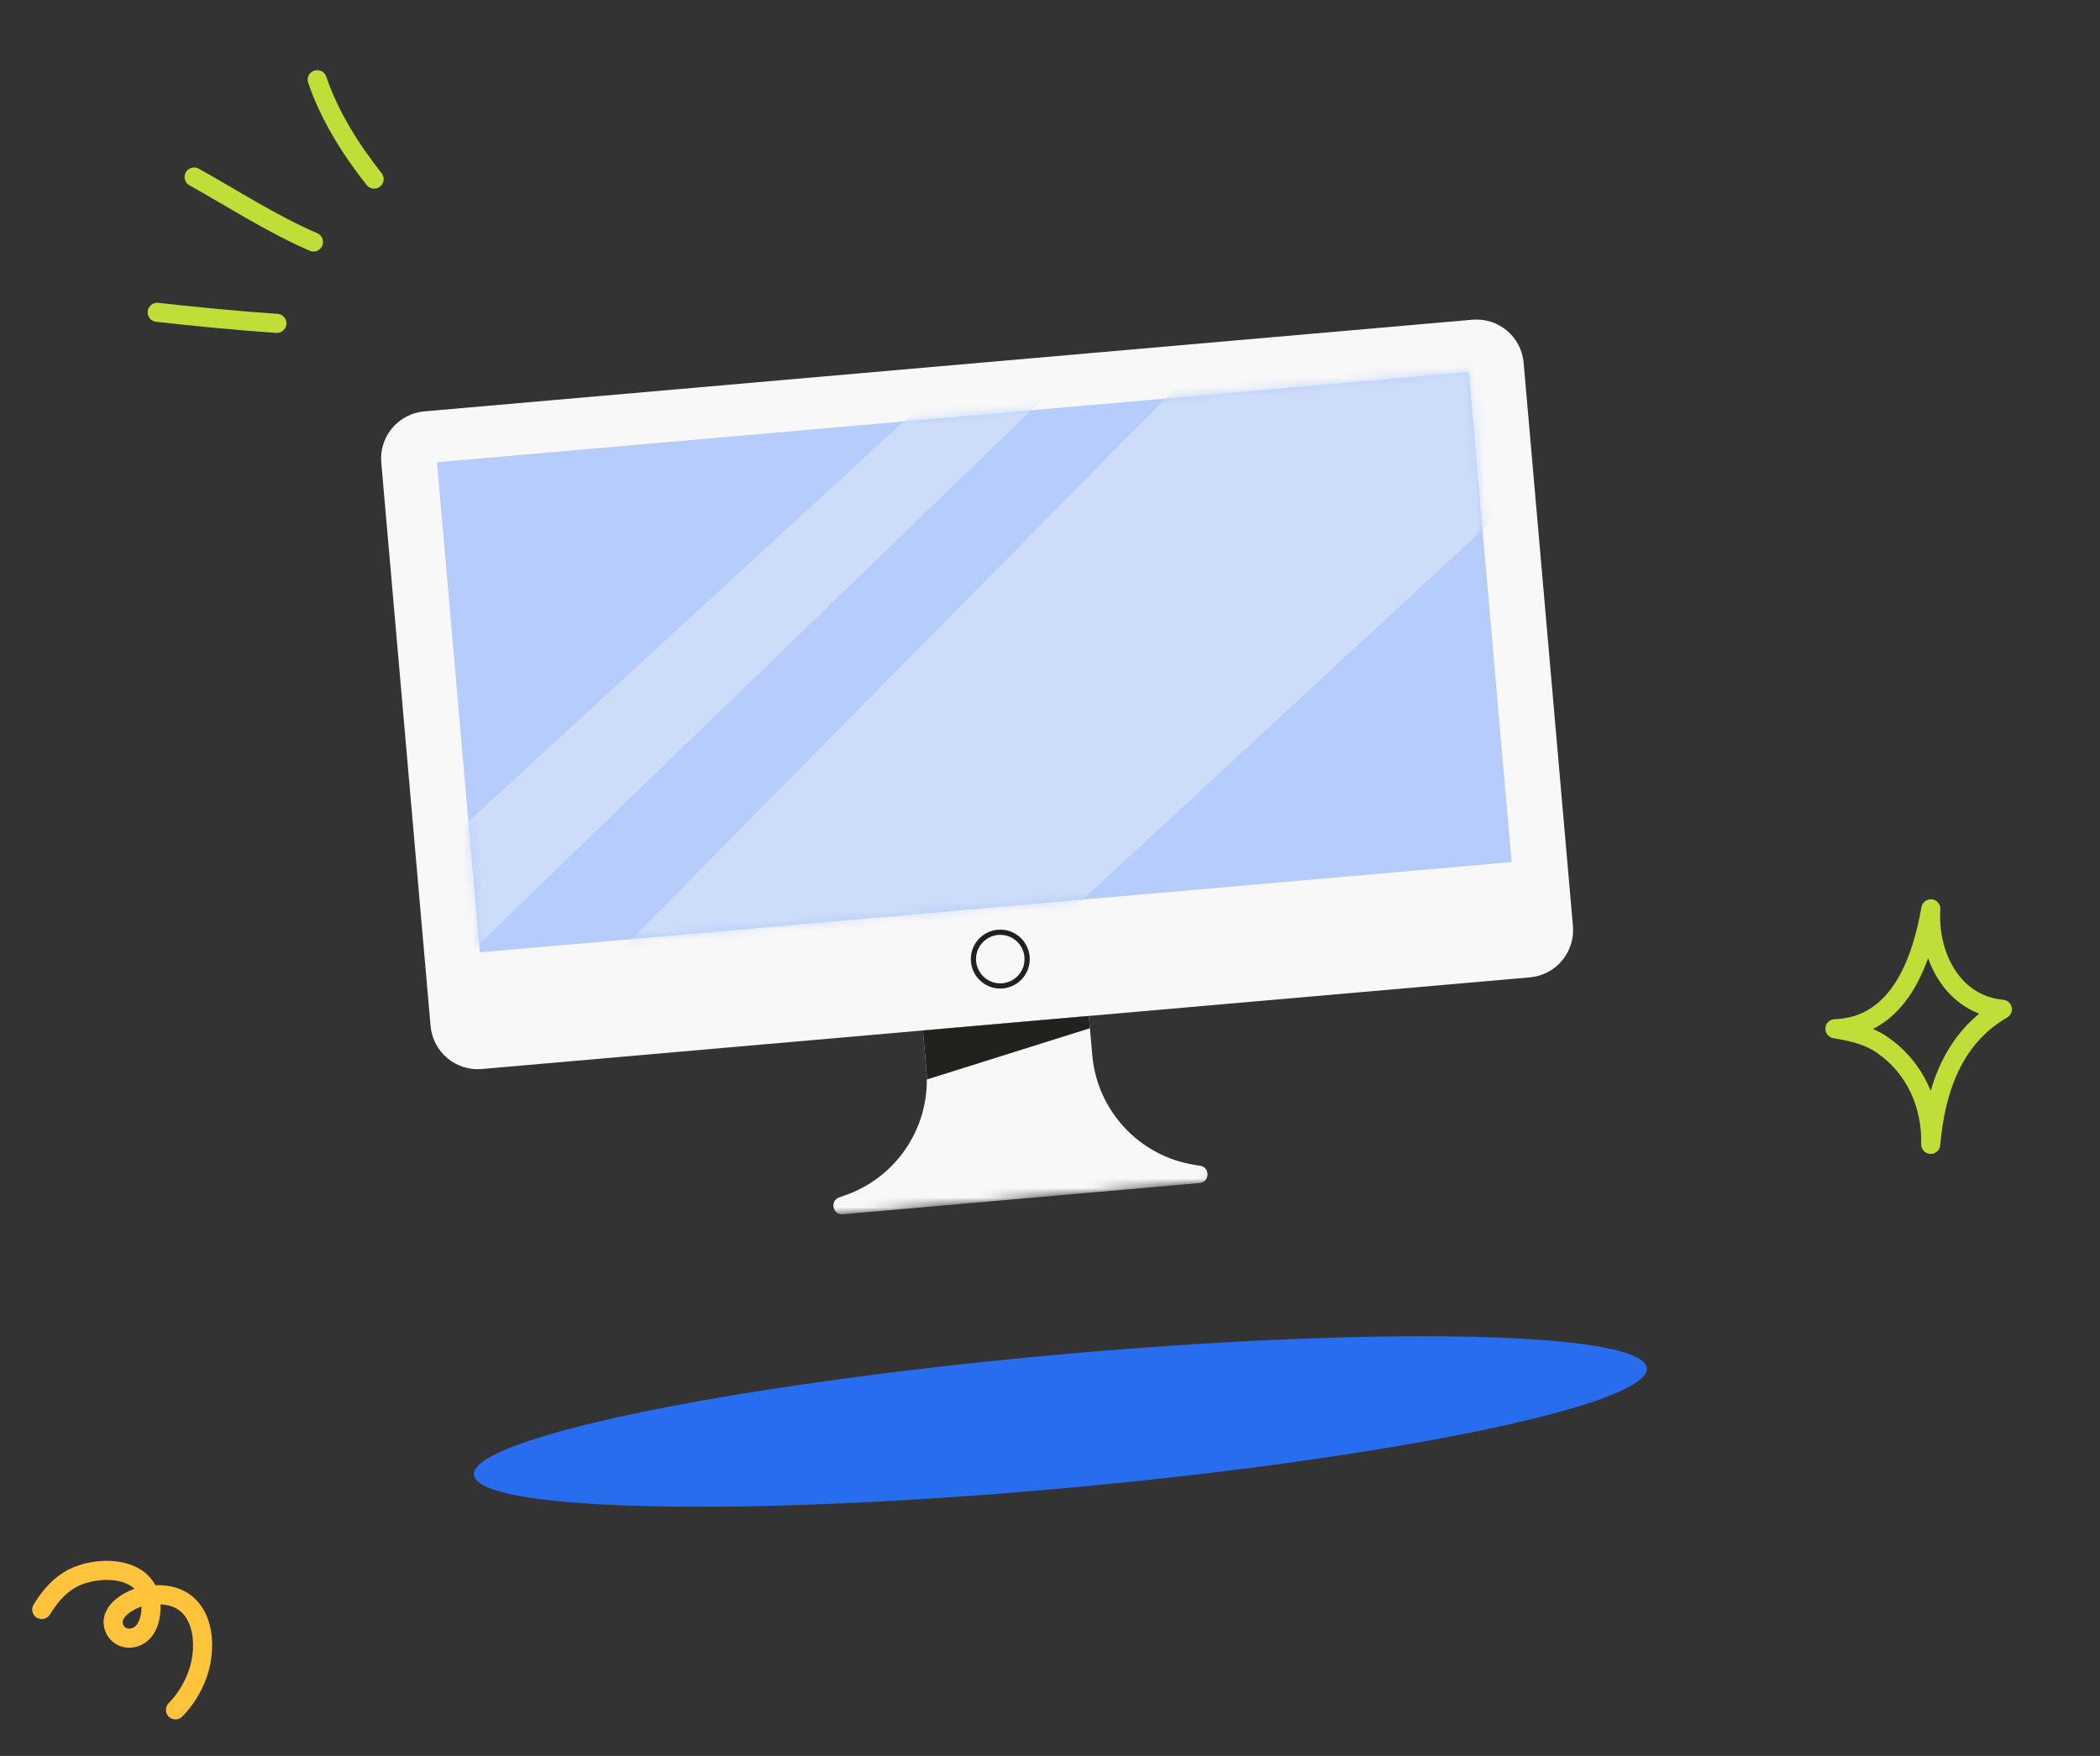
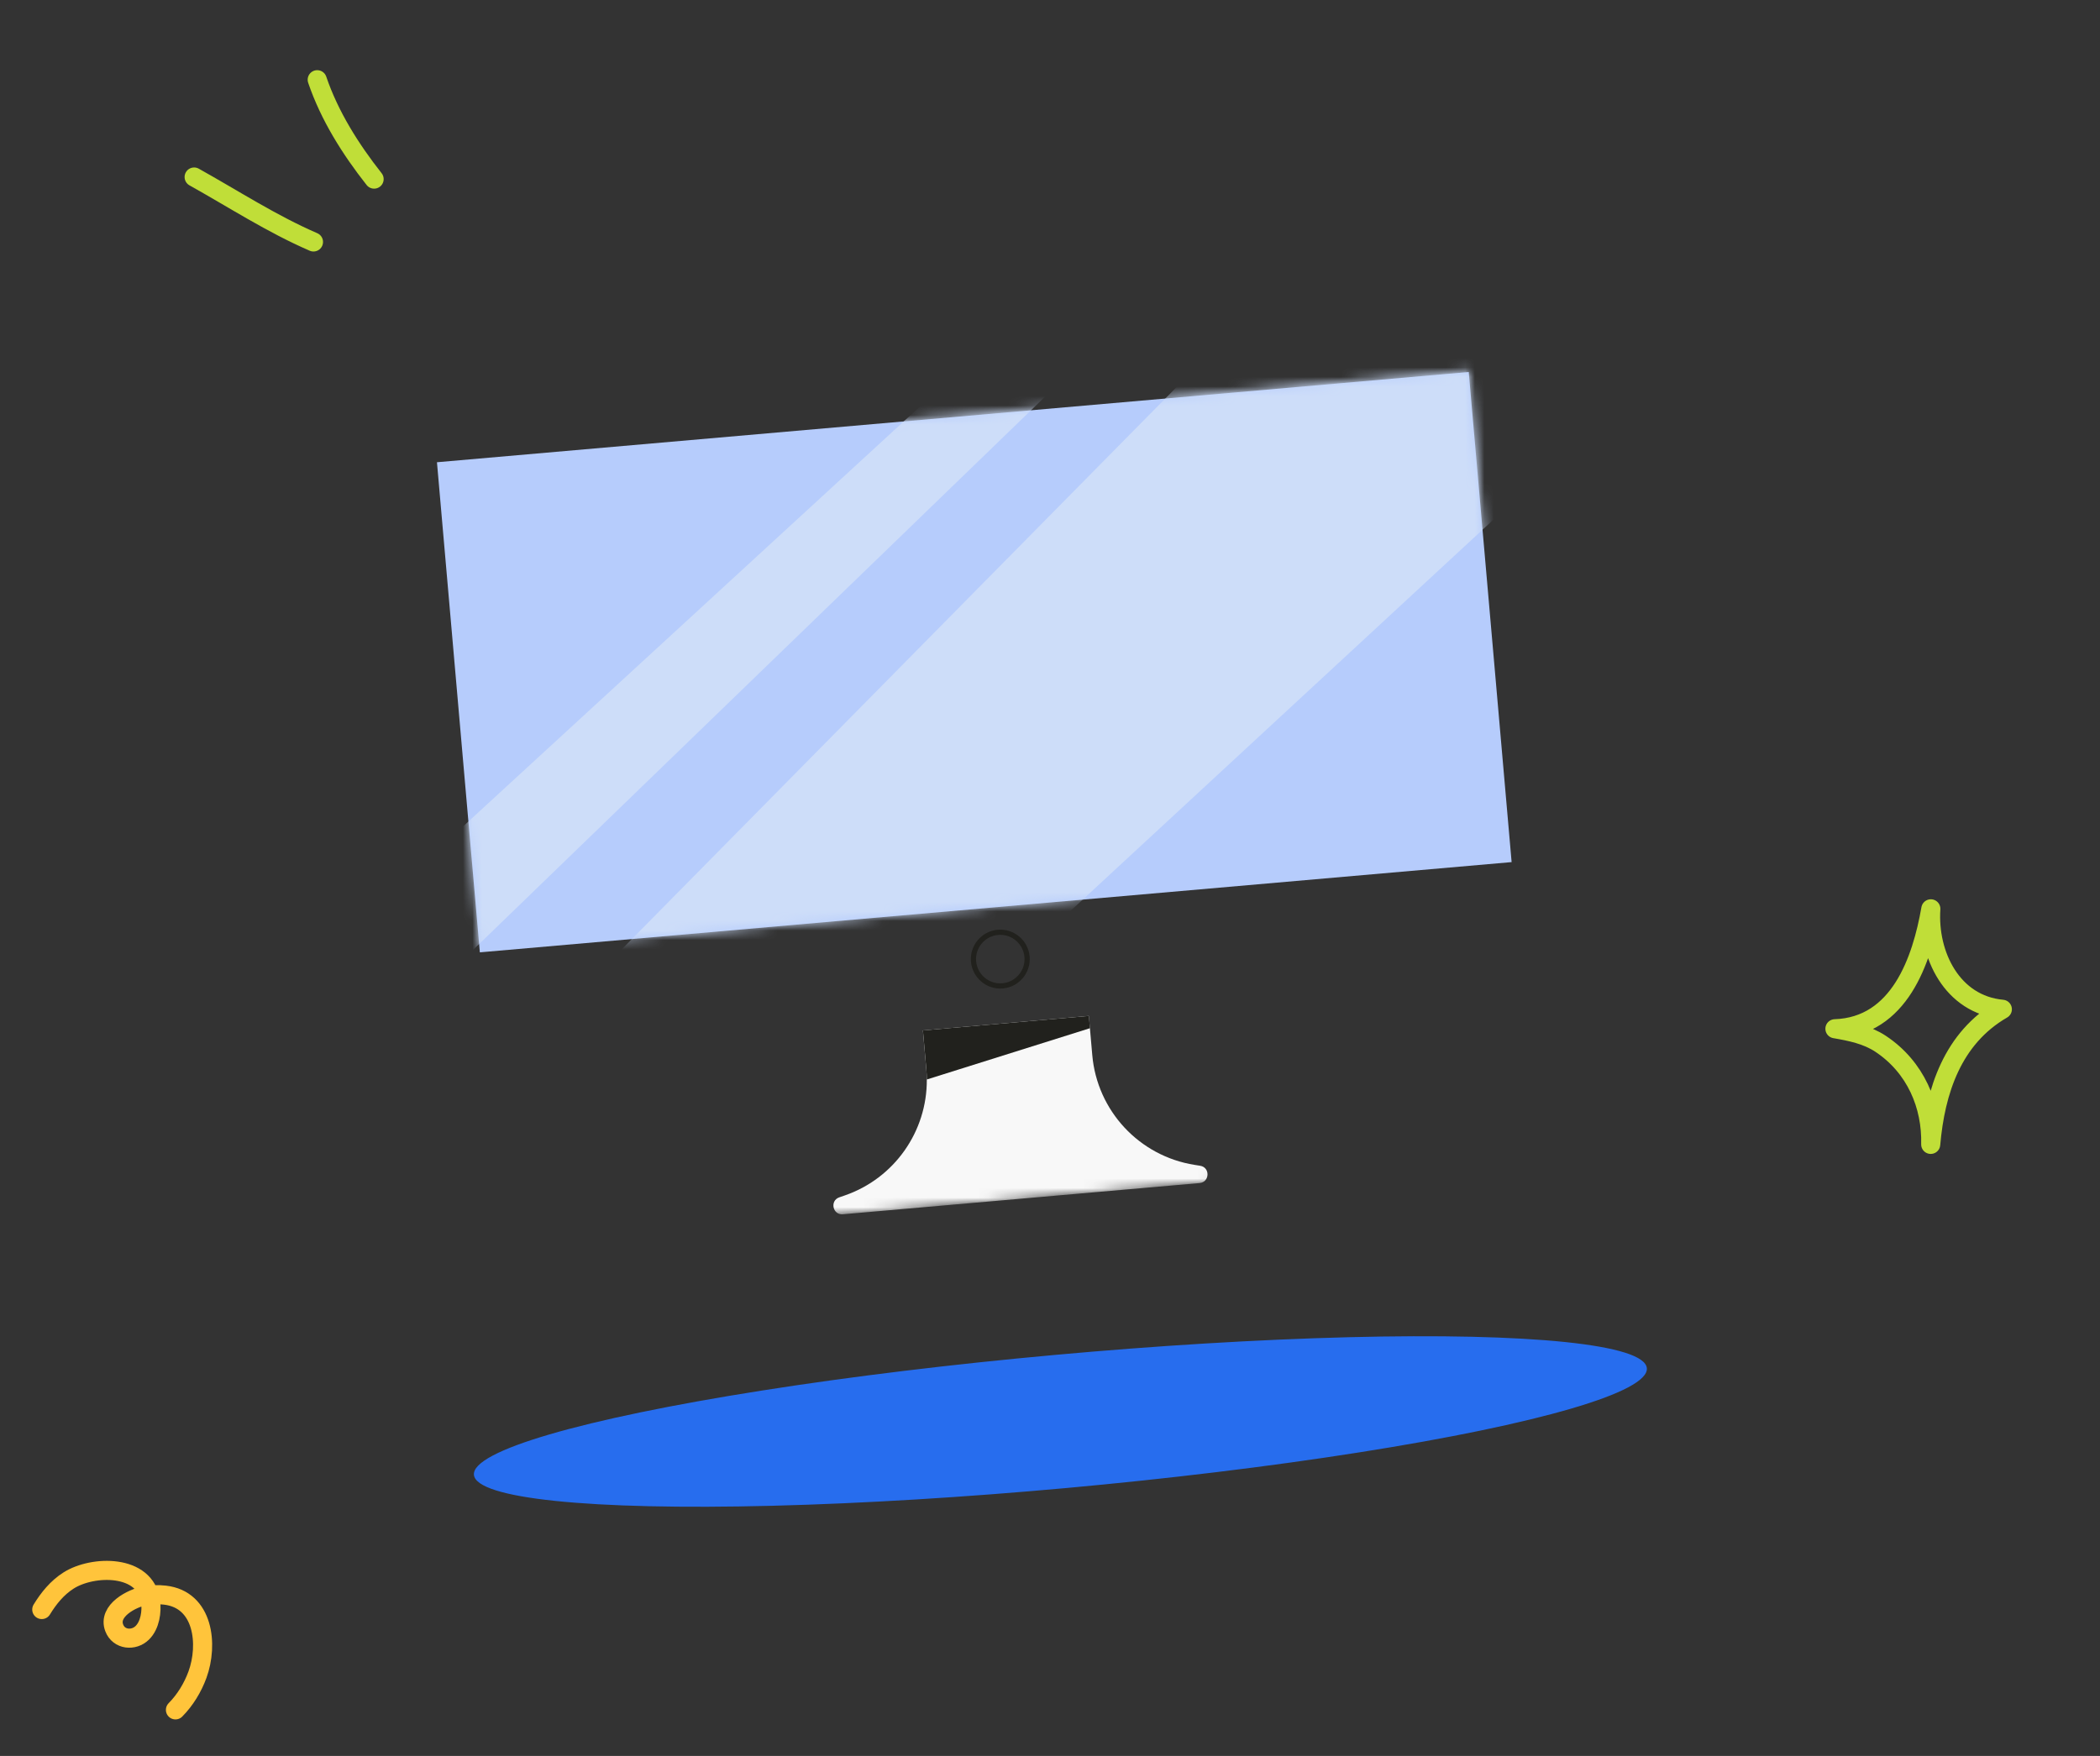
<svg xmlns="http://www.w3.org/2000/svg" width="220" height="184" viewBox="0 0 220 184" fill="none">
  <rect x="0" y="0" width="220" height="184" fill="#333333" stroke="none" />
  <path fill-rule="evenodd" clip-rule="evenodd" d="M202.265 119.918C202.374 115.862 200.694 111.817 197.011 109.375C195.584 108.43 193.895 108.086 192.23 107.8C198.991 107.572 201.338 100.618 202.278 95.234C201.952 100.062 204.52 105.278 209.769 105.759C204.544 108.78 202.751 114.324 202.265 119.918Z" stroke="#C0DE38" stroke-width="2" stroke-miterlimit="1.5" stroke-linecap="round" stroke-linejoin="round" />
  <g clip-path="url(#clip0_205_11007)">
-     <path fill-rule="evenodd" clip-rule="evenodd" d="M160.274 102.415L50.482 112.02C47.753 112.259 45.347 110.239 45.108 107.508L39.944 48.483C39.705 45.753 41.724 43.346 44.453 43.107L154.244 33.502C156.974 33.263 159.38 35.283 159.619 38.013L164.783 97.038C165.022 99.769 163.003 102.176 160.274 102.415Z" fill="#F8F8F8" />
    <mask id="mask0_205_11007" style="mask-type:alpha" maskUnits="userSpaceOnUse" x="33" y="18" width="140" height="114">
      <path fill-rule="evenodd" clip-rule="evenodd" d="M42.543 131.245L172.152 119.905L163.315 18.905L33.707 30.244L42.543 131.245Z" fill="white" />
    </mask>
    <g mask="url(#mask0_205_11007)">
      <path fill-rule="evenodd" clip-rule="evenodd" d="M50.27 99.794L158.36 90.338L153.867 38.981L45.777 48.437L50.27 99.794Z" fill="#B6CCFC" />
      <path fill-rule="evenodd" clip-rule="evenodd" d="M125.667 123.972L88.305 127.241C87.231 127.335 86.908 125.817 87.927 125.466L88.495 125.27C93.705 123.472 97.132 118.555 97.095 113.117C97.093 112.775 97.076 112.43 97.046 112.086L96.687 107.978L114.069 106.457L114.429 110.565C114.94 116.403 119.355 121.143 125.137 122.064L125.731 122.158C126.795 122.327 126.74 123.878 125.667 123.972Z" fill="#F8F8F8" />
      <path fill-rule="evenodd" clip-rule="evenodd" d="M104.571 97.97C103.175 98.092 102.139 99.327 102.261 100.724C102.383 102.12 103.618 103.157 105.014 103.035C106.409 102.913 107.445 101.677 107.323 100.281C107.201 98.884 105.966 97.848 104.571 97.97ZM105.061 103.578C103.366 103.726 101.867 102.467 101.718 100.771C101.57 99.075 102.828 97.575 104.523 97.427C106.218 97.278 107.718 98.537 107.866 100.233C108.014 101.929 106.756 103.43 105.061 103.578Z" fill="#21211D" />
      <path fill-rule="evenodd" clip-rule="evenodd" d="M114.072 106.457L114.184 107.745L97.098 113.117C97.095 112.775 97.079 112.43 97.049 112.086L96.689 107.978L114.072 106.457Z" fill="#21211D" />
    </g>
    <mask id="mask1_205_11007" style="mask-type:alpha" maskUnits="userSpaceOnUse" x="57" y="38" width="102" height="61">
      <path fill-rule="evenodd" clip-rule="evenodd" d="M57 47.298L153.919 38.818L158.416 90.222L61.497 98.701L57 47.298Z" fill="white" />
    </mask>
    <g mask="url(#mask1_205_11007)">
      <path fill-rule="evenodd" clip-rule="evenodd" d="M61.857 102.8L99.654 107.015L165.745 45.854L155.138 19.445L135.184 28.476L61.857 102.8Z" fill="#CDDDF9" />
    </g>
    <mask id="mask2_205_11007" style="mask-type:alpha" maskUnits="userSpaceOnUse" x="45" y="42" width="75" height="58">
      <path fill-rule="evenodd" clip-rule="evenodd" d="M45.777 48.279L115.074 42.217L119.571 93.62L50.275 99.683L45.777 48.279Z" fill="white" />
    </mask>
    <g mask="url(#mask2_205_11007)">
      <path fill-rule="evenodd" clip-rule="evenodd" d="M44.374 104.555L114.585 36.63L98.341 40.791L39.379 94.993L44.374 104.555Z" fill="#CDDDF9" />
    </g>
  </g>
-   <path d="M29.006 33.886C24.81 33.599 20.646 33.19 16.467 32.727" stroke="#C0DE38" stroke-width="2" stroke-miterlimit="1.5" stroke-linecap="round" stroke-linejoin="round" />
  <path d="M32.84 25.354C28.468 23.46 24.484 20.863 20.338 18.549" stroke="#C0DE38" stroke-width="2" stroke-miterlimit="1.5" stroke-linecap="round" stroke-linejoin="round" />
  <path d="M39.193 18.768C36.72 15.631 34.519 12.138 33.232 8.353" stroke="#C0DE38" stroke-width="2" stroke-miterlimit="1.5" stroke-linecap="round" stroke-linejoin="round" />
  <ellipse cx="111.088" cy="148.956" rx="61.692" ry="7" transform="rotate(-5.197 111.088 148.956)" fill="#276DEE" />
  <path d="M4.376 168.66C5.104 167.471 5.986 166.382 7.179 165.622C9.714 164.005 15.234 163.875 15.773 167.789C15.922 168.873 15.722 170.295 14.906 171.097C14.009 171.98 12.451 171.837 11.97 170.59C11.272 168.781 13.828 167.455 15.215 167.209C15.89 167.089 16.588 167.073 17.269 167.15C21.356 167.61 21.831 172.35 20.689 175.479C20.191 176.843 19.4 178.145 18.38 179.175" stroke="#FFC43B" stroke-width="2" stroke-miterlimit="1.5" stroke-linecap="round" stroke-linejoin="round" />
  <defs>
    <clipPath id="clip0_205_11007">
      <rect width="123" height="92" fill="white" transform="translate(38.23 41.535) rotate(-5)" />
    </clipPath>
  </defs>
</svg>